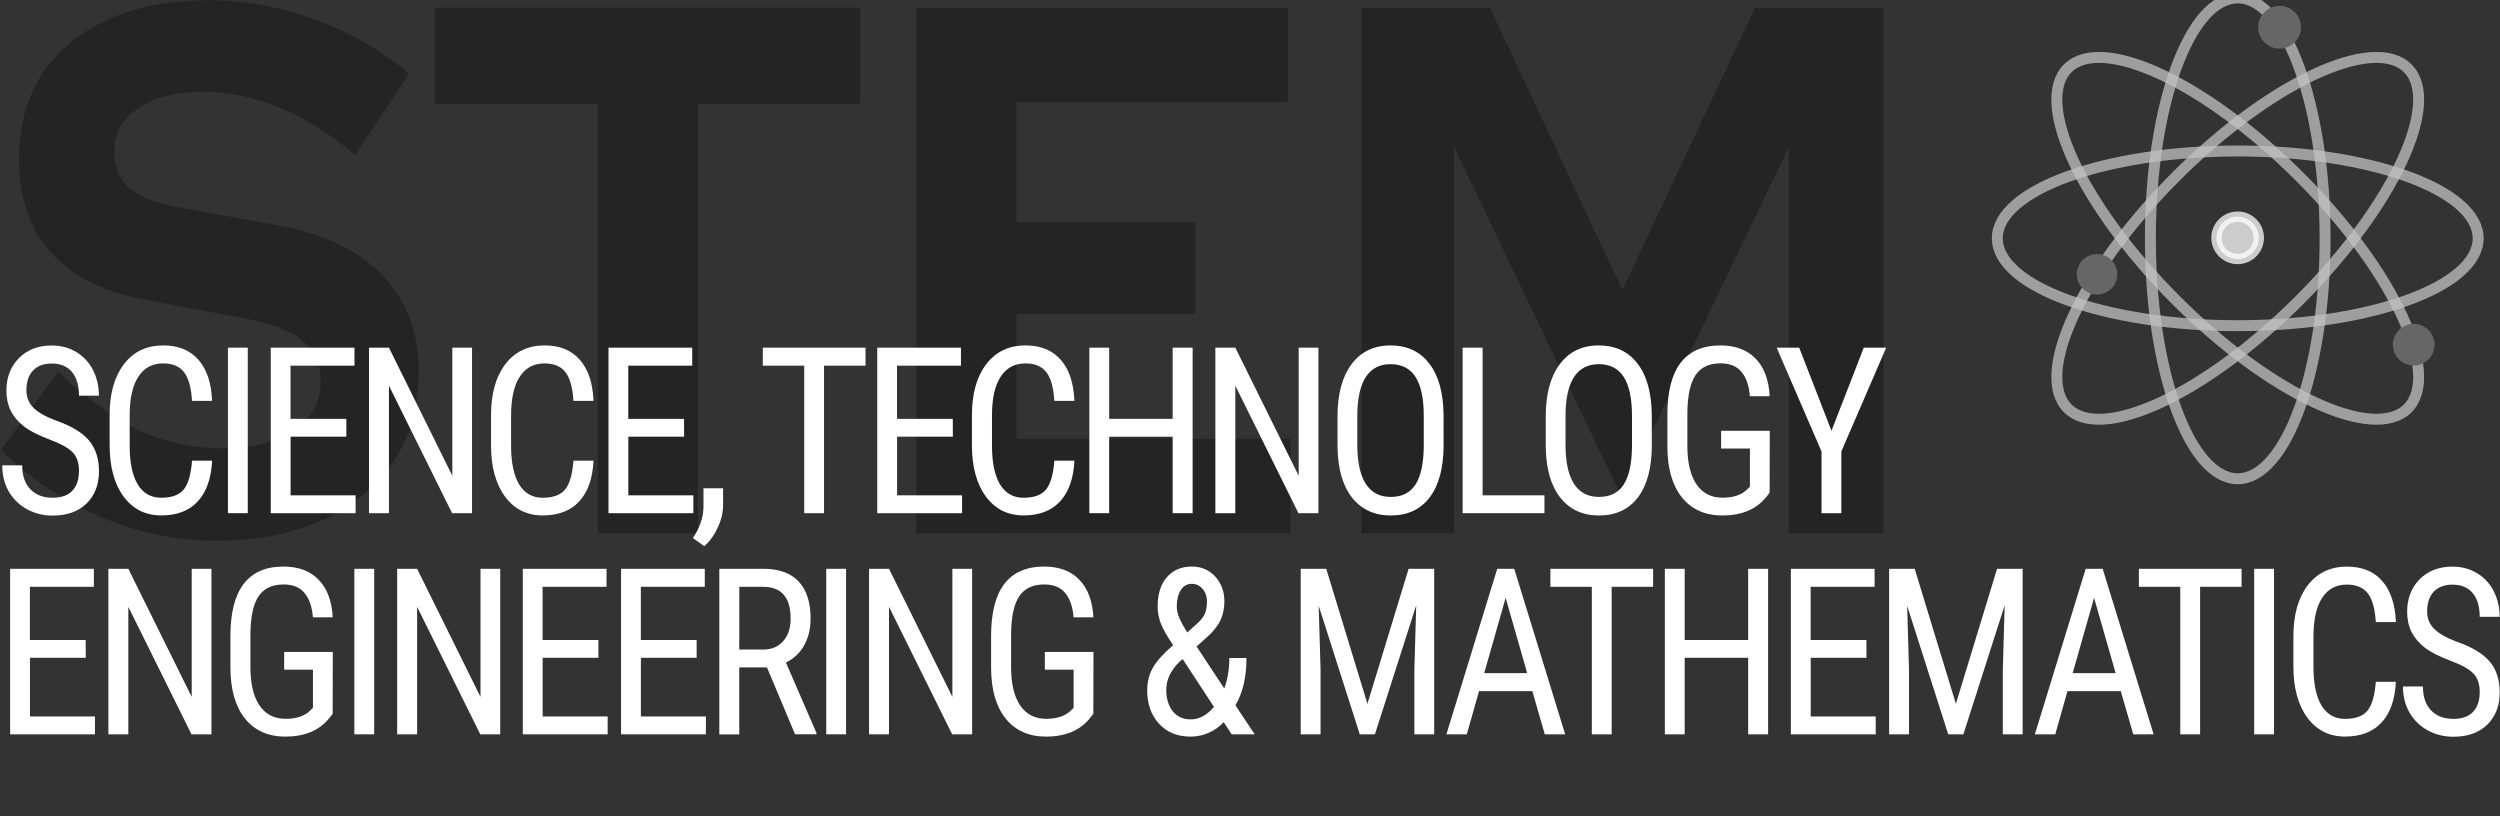
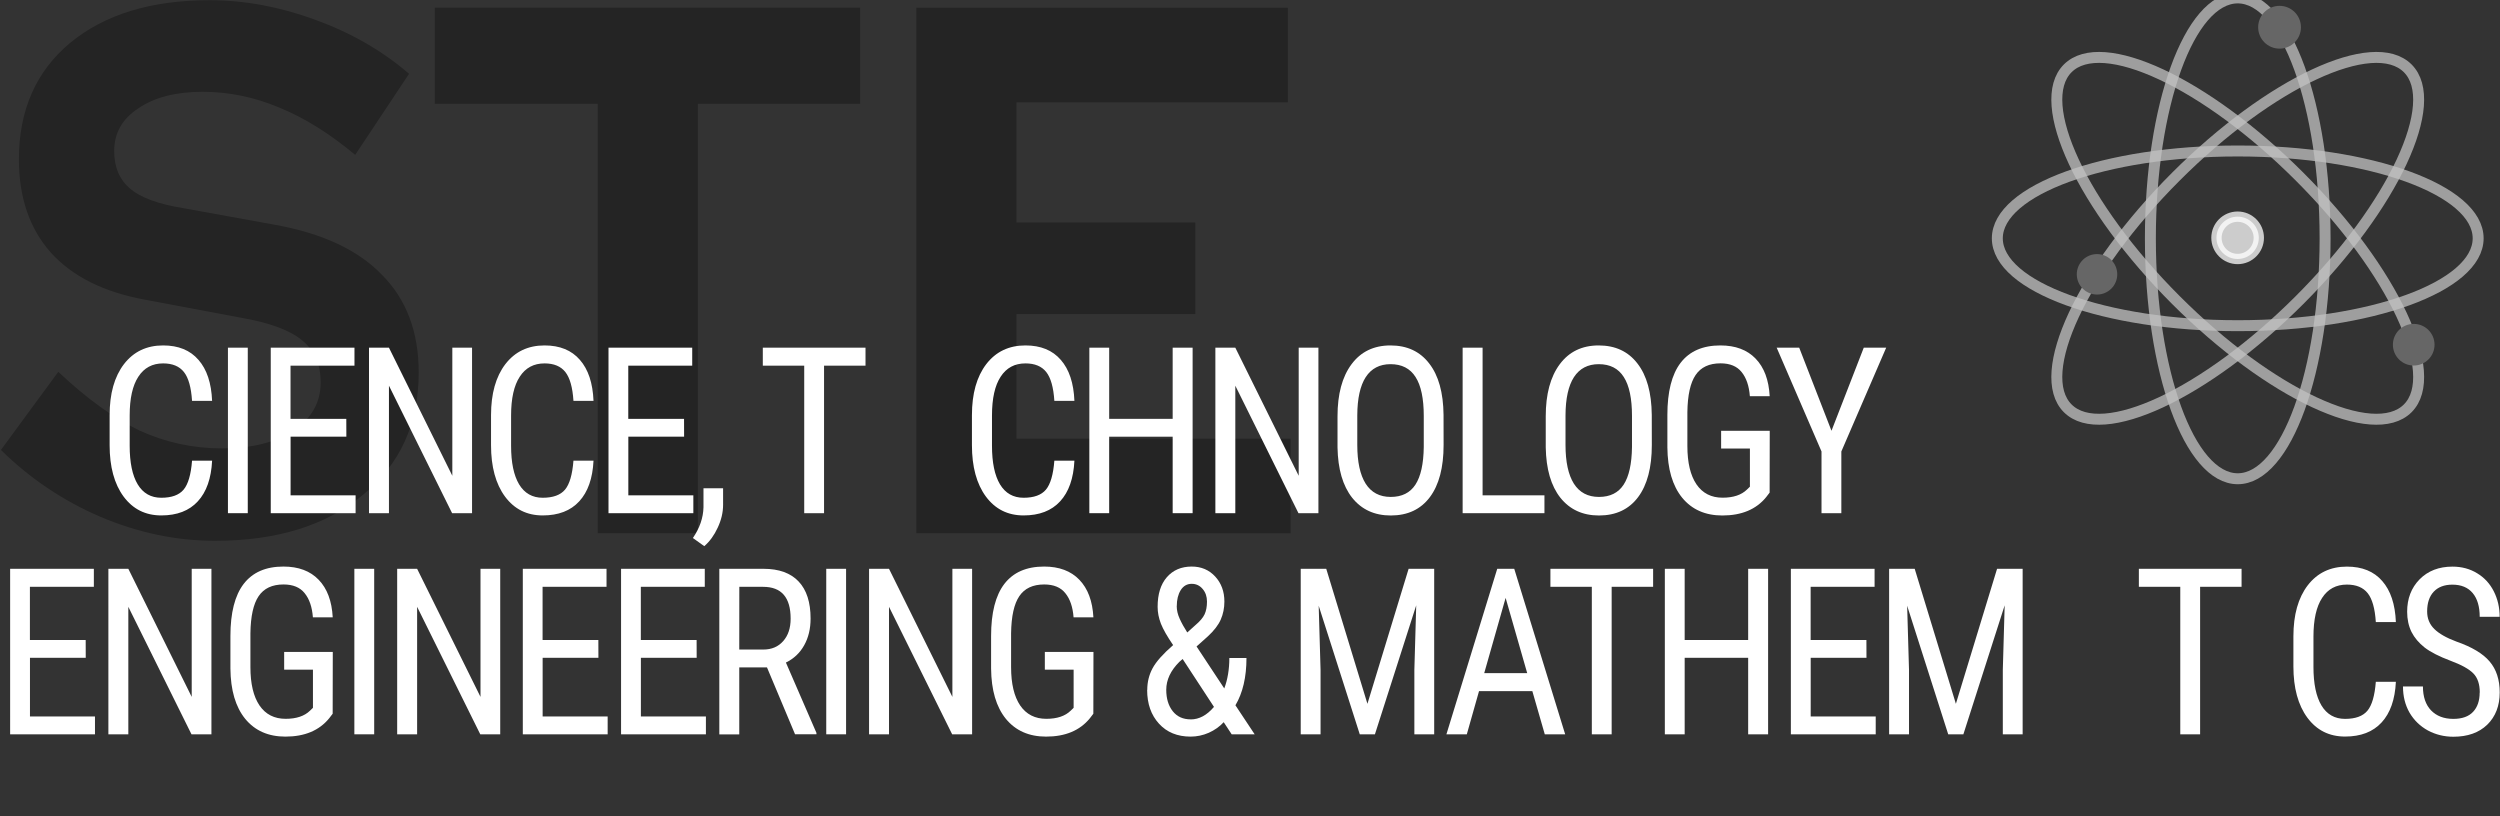
<svg xmlns="http://www.w3.org/2000/svg" xmlns:ns1="http://www.inkscape.org/namespaces/inkscape" xmlns:ns2="http://sodipodi.sourceforge.net/DTD/sodipodi-0.dtd" width="43.31mm" height="14.142mm" viewBox="0 0 43.31 14.142" version="1.1" id="svg9233" ns1:version="0.92.3 (2405546, 2018-03-11)" ns2:docname="uarx-logo-stem.svg">
  <rect x="0" y="0" width="43.31" height="14.142" fill="#333333" stroke="none" />
  <defs id="defs9227" />
  <ns2:namedview id="base" pagecolor="#ffffff" bordercolor="#666666" borderopacity="1.0" ns1:pageopacity="0.0" ns1:pageshadow="2" ns1:zoom="5.6" ns1:cx="96.103929" ns1:cy="19.176827" ns1:document-units="mm" ns1:current-layer="layer1" showgrid="false" ns1:window-width="1920" ns1:window-height="1027" ns1:window-x="-8" ns1:window-y="-8" ns1:window-maximized="1" ns1:snap-page="true" ns1:snap-global="false" />
  <g ns1:label="Layer 1" ns1:groupmode="layer" id="layer1" transform="translate(92.715,7.066)">
    <g aria-label="STEM" transform="matrix(0.722,0,0,0.785,-22.887,-1.744)" style="font-style:normal;font-variant:normal;font-weight:bold;font-stretch:normal;font-size:16.568px;line-height:95%;font-family:'Red Hat Display';-inkscape-font-specification:'Red Hat Display Bold';font-variant-ligatures:normal;font-variant-caps:normal;font-variant-numeric:normal;font-feature-settings:normal;text-align:start;writing-mode:lr-tb;text-anchor:start;opacity:0.3;vector-effect:none;fill:#000000;fill-opacity:1;fill-rule:evenodd;stroke:none;stroke-width:0.236;stroke-linecap:round;stroke-linejoin:round;stroke-miterlimit:4;stroke-dasharray:none;stroke-dashoffset:0;stroke-opacity:1;paint-order:fill markers stroke" id="text9212">
      <path d="m -96.691,3.149 1.375,-1.723 q 1.011,0.878 1.939,1.292 0.944,0.398 1.988,0.398 1.077,0 1.723,-0.398 0.646,-0.398 0.646,-1.06 0,-0.596 -0.447,-0.928 Q -89.898,0.399 -90.926,0.233 l -2.303,-0.398 q -1.491,-0.249 -2.27,-1.044 -0.762,-0.795 -0.762,-2.054 0,-1.624 1.226,-2.568 1.243,-0.944 3.347,-0.944 1.259,0 2.535,0.431 1.292,0.431 2.253,1.193 l -1.292,1.789 q -0.928,-0.712 -1.823,-1.044 -0.895,-0.348 -1.839,-0.348 -0.961,0 -1.541,0.365 -0.58,0.348 -0.58,0.944 0,0.53 0.381,0.828 0.381,0.298 1.276,0.431 l 2.187,0.365 q 1.723,0.282 2.585,1.11 0.878,0.812 0.878,2.154 0,1.69 -1.342,2.701 -1.325,1.011 -3.546,1.011 -1.392,0 -2.75,-0.53 -1.342,-0.53 -2.386,-1.475 z" style="font-style:normal;font-variant:normal;font-weight:bold;font-stretch:normal;font-family:'Red Hat Display';-inkscape-font-specification:'Red Hat Display Bold';fill:#000000;stroke:none;stroke-width:0.236" id="path9875" ns1:connector-curvature="0" />
      <path d="m -86.282,-4.489 v -2.121 h 10.206 v 2.121 h -3.894 v 9.477 h -2.402 v -9.477 z" style="font-style:normal;font-variant:normal;font-weight:bold;font-stretch:normal;font-family:'Red Hat Display';-inkscape-font-specification:'Red Hat Display Bold';fill:#000000;stroke:none;stroke-width:0.236" id="path9877" ns1:connector-curvature="0" />
      <path d="M -74.728,4.988 V -6.609 h 8.914 v 2.088 h -6.511 v 2.651 h 4.291 v 2.021 h -4.291 V 2.901 h 6.578 v 2.088 z" style="font-style:normal;font-variant:normal;font-weight:bold;font-stretch:normal;font-family:'Red Hat Display';-inkscape-font-specification:'Red Hat Display Bold';fill:#000000;stroke:none;stroke-width:0.236" id="path9879" ns1:connector-curvature="0" />
-       <path d="m -57.819,4.16 -4.01,-7.704 v 8.533 h -2.22 V -6.609 h 3.082 l 3.181,6.23 3.181,-6.23 h 3.082 V 4.988 h -2.27 v -8.516 z" style="font-style:normal;font-variant:normal;font-weight:bold;font-stretch:normal;font-family:'Red Hat Display';-inkscape-font-specification:'Red Hat Display Bold';fill:#000000;stroke:none;stroke-width:0.236" id="path9881" ns1:connector-curvature="0" />
    </g>
    <g aria-label="SCIENCE, TECHNOLOGY ENGINEERING &amp; MATHEMATICS" transform="matrix(0.976,0,0,1.024,0,0.529)" style="font-style:normal;font-variant:normal;font-weight:normal;font-stretch:normal;font-size:3.938px;line-height:95%;font-family:'Roboto Condensed';-inkscape-font-specification:'Roboto Condensed, ';font-variant-ligatures:normal;font-variant-caps:normal;font-variant-numeric:normal;font-feature-settings:normal;text-align:start;letter-spacing:-0.209px;writing-mode:lr-tb;text-anchor:start;opacity:1;vector-effect:none;fill:#ffffff;fill-opacity:1;fill-rule:evenodd;stroke:none;stroke-width:0.093;stroke-linecap:round;stroke-linejoin:bevel;stroke-miterlimit:4;stroke-dasharray:none;stroke-dashoffset:0;stroke-opacity:1;paint-order:fill markers stroke" id="text8928">
-       <path d="m -93.592,0.557 q 0,-0.21 -0.113,-0.321 -0.113,-0.112 -0.41,-0.217 -0.296,-0.106 -0.454,-0.221 -0.156,-0.117 -0.235,-0.265 -0.077,-0.15 -0.077,-0.342 0,-0.333 0.221,-0.548 0.223,-0.215 0.583,-0.215 0.246,0 0.438,0.112 0.192,0.11 0.296,0.306 0.104,0.196 0.104,0.431 h -0.354 q 0,-0.26 -0.125,-0.402 -0.125,-0.142 -0.36,-0.142 -0.213,0 -0.331,0.119 -0.117,0.119 -0.117,0.335 0,0.177 0.127,0.296 0.127,0.119 0.392,0.213 0.413,0.137 0.59,0.337 0.179,0.2 0.179,0.523 0,0.34 -0.221,0.546 -0.221,0.204 -0.602,0.204 -0.244,0 -0.452,-0.106 -0.206,-0.108 -0.325,-0.3 -0.117,-0.194 -0.117,-0.444 h 0.354 q 0,0.26 0.144,0.404 0.146,0.144 0.396,0.144 0.233,0 0.35,-0.119 0.117,-0.119 0.117,-0.325 z" style="font-style:normal;font-variant:normal;font-weight:normal;font-stretch:normal;font-size:3.938px;font-family:'Roboto Condensed';-inkscape-font-specification:'Roboto Condensed, ';letter-spacing:-0.209px;fill:#ffffff;stroke-width:0.093" id="path9792" ns1:connector-curvature="0" />
      <path d="m -91.23,0.377 q -0.023,0.45 -0.254,0.688 -0.229,0.238 -0.648,0.238 -0.421,0 -0.669,-0.319 -0.248,-0.321 -0.248,-0.869 v -0.508 q 0,-0.546 0.254,-0.863 0.256,-0.317 0.696,-0.317 0.406,0 0.627,0.244 0.223,0.242 0.242,0.694 h -0.356 q -0.023,-0.342 -0.144,-0.488 -0.121,-0.146 -0.369,-0.146 -0.287,0 -0.44,0.225 -0.154,0.223 -0.154,0.656 v 0.513 q 0,0.425 0.142,0.652 0.144,0.227 0.419,0.227 0.275,0 0.396,-0.137 0.121,-0.137 0.15,-0.49 z" style="font-style:normal;font-variant:normal;font-weight:normal;font-stretch:normal;font-size:3.938px;font-family:'Roboto Condensed';-inkscape-font-specification:'Roboto Condensed, ';letter-spacing:-0.209px;fill:#ffffff;stroke-width:0.093" id="path9794" ns1:connector-curvature="0" />
      <path d="m -90.597,1.265 h -0.352 v -2.8 h 0.352 z" style="font-style:normal;font-variant:normal;font-weight:normal;font-stretch:normal;font-size:3.938px;font-family:'Roboto Condensed';-inkscape-font-specification:'Roboto Condensed, ';letter-spacing:-0.209px;fill:#ffffff;stroke-width:0.093" id="path9796" ns1:connector-curvature="0" />
      <path d="m -88.847,-0.029 h -0.99 v 0.992 h 1.154 V 1.265 h -1.506 v -2.8 h 1.486 v 0.304 h -1.135 v 0.9 h 0.99 z" style="font-style:normal;font-variant:normal;font-weight:normal;font-stretch:normal;font-size:3.938px;font-family:'Roboto Condensed';-inkscape-font-specification:'Roboto Condensed, ';letter-spacing:-0.209px;fill:#ffffff;stroke-width:0.093" id="path9798" ns1:connector-curvature="0" />
      <path d="m -86.616,1.265 h -0.354 l -1.121,-2.157 V 1.265 h -0.354 v -2.8 h 0.354 l 1.125,2.167 V -1.535 h 0.35 z" style="font-style:normal;font-variant:normal;font-weight:normal;font-stretch:normal;font-size:3.938px;font-family:'Roboto Condensed';-inkscape-font-specification:'Roboto Condensed, ';letter-spacing:-0.209px;fill:#ffffff;stroke-width:0.093" id="path9800" ns1:connector-curvature="0" />
      <path d="m -84.46,0.377 q -0.023,0.45 -0.254,0.688 -0.229,0.238 -0.648,0.238 -0.421,0 -0.669,-0.319 Q -86.279,0.663 -86.279,0.115 v -0.508 q 0,-0.546 0.254,-0.863 0.256,-0.317 0.696,-0.317 0.406,0 0.627,0.244 0.223,0.242 0.242,0.694 h -0.356 q -0.023,-0.342 -0.144,-0.488 -0.121,-0.146 -0.369,-0.146 -0.287,0 -0.44,0.225 -0.154,0.223 -0.154,0.656 v 0.513 q 0,0.425 0.142,0.652 0.144,0.227 0.419,0.227 0.275,0 0.396,-0.137 0.121,-0.137 0.15,-0.49 z" style="font-style:normal;font-variant:normal;font-weight:normal;font-stretch:normal;font-size:3.938px;font-family:'Roboto Condensed';-inkscape-font-specification:'Roboto Condensed, ';letter-spacing:-0.209px;fill:#ffffff;stroke-width:0.093" id="path9802" ns1:connector-curvature="0" />
      <path d="m -82.852,-0.029 h -0.99 v 0.992 h 1.154 V 1.265 h -1.506 v -2.8 h 1.486 v 0.304 h -1.135 v 0.9 h 0.99 z" style="font-style:normal;font-variant:normal;font-weight:normal;font-stretch:normal;font-size:3.938px;font-family:'Roboto Condensed';-inkscape-font-specification:'Roboto Condensed, ';letter-spacing:-0.209px;fill:#ffffff;stroke-width:0.093" id="path9804" ns1:connector-curvature="0" />
      <path d="m -82.494,1.823 -0.202,-0.138 q 0.181,-0.252 0.188,-0.519 V 0.844 h 0.348 V 1.123 q 0,0.194 -0.096,0.388 -0.094,0.194 -0.238,0.312 z" style="font-style:normal;font-variant:normal;font-weight:normal;font-stretch:normal;font-size:3.938px;font-family:'Roboto Condensed';-inkscape-font-specification:'Roboto Condensed, ';letter-spacing:-0.209px;fill:#ffffff;stroke-width:0.093" id="path9806" ns1:connector-curvature="0" />
      <path d="m -79.632,-1.231 h -0.736 v 2.496 h -0.352 v -2.496 h -0.735 v -0.304 h 1.823 z" style="font-style:normal;font-variant:normal;font-weight:normal;font-stretch:normal;font-size:3.938px;font-family:'Roboto Condensed';-inkscape-font-specification:'Roboto Condensed, ';letter-spacing:-0.209px;fill:#ffffff;stroke-width:0.093" id="path9808" ns1:connector-curvature="0" />
-       <path d="m -78.082,-0.029 h -0.99 v 0.992 h 1.154 V 1.265 h -1.506 v -2.8 h 1.486 v 0.304 h -1.135 v 0.9 h 0.99 z" style="font-style:normal;font-variant:normal;font-weight:normal;font-stretch:normal;font-size:3.938px;font-family:'Roboto Condensed';-inkscape-font-specification:'Roboto Condensed, ';letter-spacing:-0.209px;fill:#ffffff;stroke-width:0.093" id="path9810" ns1:connector-curvature="0" />
      <path d="m -75.924,0.377 q -0.023,0.45 -0.254,0.688 -0.229,0.238 -0.648,0.238 -0.421,0 -0.669,-0.319 -0.248,-0.321 -0.248,-0.869 v -0.508 q 0,-0.546 0.254,-0.863 0.256,-0.317 0.696,-0.317 0.406,0 0.627,0.244 0.223,0.242 0.242,0.694 h -0.356 q -0.023,-0.342 -0.144,-0.488 -0.121,-0.146 -0.369,-0.146 -0.287,0 -0.44,0.225 -0.154,0.223 -0.154,0.656 v 0.513 q 0,0.425 0.142,0.652 0.144,0.227 0.419,0.227 0.275,0 0.396,-0.137 0.121,-0.137 0.15,-0.49 z" style="font-style:normal;font-variant:normal;font-weight:normal;font-stretch:normal;font-size:3.938px;font-family:'Roboto Condensed';-inkscape-font-specification:'Roboto Condensed, ';letter-spacing:-0.209px;fill:#ffffff;stroke-width:0.093" id="path9812" ns1:connector-curvature="0" />
      <path d="m -73.826,1.265 h -0.354 v -1.294 h -1.127 v 1.294 h -0.352 v -2.8 h 0.352 v 1.204 h 1.127 V -1.535 h 0.354 z" style="font-style:normal;font-variant:normal;font-weight:normal;font-stretch:normal;font-size:3.938px;font-family:'Roboto Condensed';-inkscape-font-specification:'Roboto Condensed, ';letter-spacing:-0.209px;fill:#ffffff;stroke-width:0.093" id="path9814" ns1:connector-curvature="0" />
      <path d="m -71.593,1.265 h -0.354 l -1.121,-2.157 V 1.265 h -0.354 v -2.8 h 0.354 l 1.125,2.167 V -1.535 h 0.35 z" style="font-style:normal;font-variant:normal;font-weight:normal;font-stretch:normal;font-size:3.938px;font-family:'Roboto Condensed';-inkscape-font-specification:'Roboto Condensed, ';letter-spacing:-0.209px;fill:#ffffff;stroke-width:0.093" id="path9816" ns1:connector-curvature="0" />
      <path d="m -69.371,0.111 q 0,0.573 -0.244,0.883 -0.244,0.31 -0.694,0.31 -0.433,0 -0.685,-0.3 -0.25,-0.302 -0.26,-0.852 v -0.527 q 0,-0.561 0.248,-0.879 0.248,-0.319 0.692,-0.319 0.442,0 0.688,0.306 0.248,0.304 0.254,0.869 z m -0.352,-0.49 q 0,-0.444 -0.146,-0.66 -0.144,-0.217 -0.444,-0.217 -0.29,0 -0.44,0.219 -0.148,0.219 -0.15,0.646 v 0.502 q 0,0.429 0.148,0.654 0.15,0.225 0.446,0.225 0.296,0 0.438,-0.208 0.142,-0.208 0.148,-0.636 z" style="font-style:normal;font-variant:normal;font-weight:normal;font-stretch:normal;font-size:3.938px;font-family:'Roboto Condensed';-inkscape-font-specification:'Roboto Condensed, ';letter-spacing:-0.209px;fill:#ffffff;stroke-width:0.093" id="path9818" ns1:connector-curvature="0" />
      <path d="m -68.679,0.963 h 1.098 V 1.265 h -1.452 v -2.8 h 0.354 z" style="font-style:normal;font-variant:normal;font-weight:normal;font-stretch:normal;font-size:3.938px;font-family:'Roboto Condensed';-inkscape-font-specification:'Roboto Condensed, ';letter-spacing:-0.209px;fill:#ffffff;stroke-width:0.093" id="path9820" ns1:connector-curvature="0" />
      <path d="m -65.675,0.111 q 0,0.573 -0.244,0.883 -0.244,0.31 -0.694,0.31 -0.433,0 -0.685,-0.3 -0.25,-0.302 -0.26,-0.852 v -0.527 q 0,-0.561 0.248,-0.879 0.248,-0.319 0.692,-0.319 0.442,0 0.688,0.306 0.248,0.304 0.254,0.869 z m -0.352,-0.49 q 0,-0.444 -0.146,-0.66 -0.144,-0.217 -0.444,-0.217 -0.29,0 -0.44,0.219 -0.148,0.219 -0.15,0.646 v 0.502 q 0,0.429 0.148,0.654 0.15,0.225 0.446,0.225 0.296,0 0.438,-0.208 0.142,-0.208 0.148,-0.636 z" style="font-style:normal;font-variant:normal;font-weight:normal;font-stretch:normal;font-size:3.938px;font-family:'Roboto Condensed';-inkscape-font-specification:'Roboto Condensed, ';letter-spacing:-0.209px;fill:#ffffff;stroke-width:0.093" id="path9822" ns1:connector-curvature="0" />
      <path d="m -63.584,0.917 -0.062,0.077 q -0.265,0.31 -0.777,0.31 -0.454,0 -0.713,-0.3 -0.258,-0.302 -0.263,-0.852 v -0.55 q 0,-0.588 0.235,-0.881 0.237,-0.294 0.706,-0.294 0.4,0 0.625,0.223 0.227,0.223 0.25,0.636 h -0.352 q -0.021,-0.262 -0.146,-0.408 -0.123,-0.148 -0.375,-0.148 -0.302,0 -0.442,0.198 -0.14,0.196 -0.146,0.629 v 0.571 q 0,0.423 0.162,0.65 0.162,0.225 0.463,0.225 0.285,0 0.433,-0.138 l 0.052,-0.048 V 0.171 h -0.511 v -0.3 h 0.863 z" style="font-style:normal;font-variant:normal;font-weight:normal;font-stretch:normal;font-size:3.938px;font-family:'Roboto Condensed';-inkscape-font-specification:'Roboto Condensed, ';letter-spacing:-0.209px;fill:#ffffff;stroke-width:0.093" id="path9824" ns1:connector-curvature="0" />
      <path d="m -62.486,-0.129 0.573,-1.406 h 0.398 l -0.796,1.756 V 1.265 h -0.352 V 0.221 l -0.796,-1.756 h 0.4 z" style="font-style:normal;font-variant:normal;font-weight:normal;font-stretch:normal;font-size:3.938px;font-family:'Roboto Condensed';-inkscape-font-specification:'Roboto Condensed, ';letter-spacing:-0.209px;fill:#ffffff;stroke-width:0.093" id="path9826" ns1:connector-curvature="0" />
      <path d="m -93.473,3.712 h -0.99 v 0.992 h 1.154 v 0.302 h -1.506 V 2.206 h 1.486 v 0.304 h -1.135 V 3.41 h 0.99 z" style="font-style:normal;font-variant:normal;font-weight:normal;font-stretch:normal;font-size:3.938px;font-family:'Roboto Condensed';-inkscape-font-specification:'Roboto Condensed, ';letter-spacing:-0.209px;fill:#ffffff;stroke-width:0.093" id="path9828" ns1:connector-curvature="0" />
      <path d="m -91.242,5.006 h -0.354 l -1.121,-2.157 v 2.157 h -0.354 V 2.206 h 0.354 l 1.125,2.167 V 2.206 h 0.35 z" style="font-style:normal;font-variant:normal;font-weight:normal;font-stretch:normal;font-size:3.938px;font-family:'Roboto Condensed';-inkscape-font-specification:'Roboto Condensed, ';letter-spacing:-0.209px;fill:#ffffff;stroke-width:0.093" id="path9830" ns1:connector-curvature="0" />
      <path d="m -89.09,4.658 -0.062,0.077 q -0.265,0.31 -0.777,0.31 -0.454,0 -0.713,-0.3 -0.258,-0.302 -0.263,-0.852 v -0.55 q 0,-0.588 0.235,-0.881 0.237,-0.294 0.706,-0.294 0.4,0 0.625,0.223 0.227,0.223 0.25,0.636 h -0.352 q -0.021,-0.262 -0.146,-0.408 -0.123,-0.148 -0.375,-0.148 -0.302,0 -0.442,0.198 -0.14,0.196 -0.146,0.629 v 0.571 q 0,0.423 0.162,0.65 0.162,0.225 0.463,0.225 0.285,0 0.433,-0.138 l 0.052,-0.048 V 3.912 h -0.511 V 3.612 h 0.863 z" style="font-style:normal;font-variant:normal;font-weight:normal;font-stretch:normal;font-size:3.938px;font-family:'Roboto Condensed';-inkscape-font-specification:'Roboto Condensed, ';letter-spacing:-0.209px;fill:#ffffff;stroke-width:0.093" id="path9832" ns1:connector-curvature="0" />
      <path d="m -88.353,5.006 h -0.352 V 2.206 h 0.352 z" style="font-style:normal;font-variant:normal;font-weight:normal;font-stretch:normal;font-size:3.938px;font-family:'Roboto Condensed';-inkscape-font-specification:'Roboto Condensed, ';letter-spacing:-0.209px;fill:#ffffff;stroke-width:0.093" id="path9834" ns1:connector-curvature="0" />
      <path d="m -86.116,5.006 h -0.354 l -1.121,-2.157 v 2.157 h -0.354 V 2.206 h 0.354 l 1.125,2.167 V 2.206 h 0.35 z" style="font-style:normal;font-variant:normal;font-weight:normal;font-stretch:normal;font-size:3.938px;font-family:'Roboto Condensed';-inkscape-font-specification:'Roboto Condensed, ';letter-spacing:-0.209px;fill:#ffffff;stroke-width:0.093" id="path9836" ns1:connector-curvature="0" />
      <path d="m -84.373,3.712 h -0.99 v 0.992 h 1.154 v 0.302 h -1.506 V 2.206 h 1.486 v 0.304 h -1.135 V 3.41 h 0.99 z" style="font-style:normal;font-variant:normal;font-weight:normal;font-stretch:normal;font-size:3.938px;font-family:'Roboto Condensed';-inkscape-font-specification:'Roboto Condensed, ';letter-spacing:-0.209px;fill:#ffffff;stroke-width:0.093" id="path9838" ns1:connector-curvature="0" />
      <path d="m -82.629,3.712 h -0.99 v 0.992 h 1.154 v 0.302 h -1.506 V 2.206 h 1.486 v 0.304 h -1.135 V 3.41 h 0.99 z" style="font-style:normal;font-variant:normal;font-weight:normal;font-stretch:normal;font-size:3.938px;font-family:'Roboto Condensed';-inkscape-font-specification:'Roboto Condensed, ';letter-spacing:-0.209px;fill:#ffffff;stroke-width:0.093" id="path9840" ns1:connector-curvature="0" />
      <path d="m -81.381,3.874 h -0.492 v 1.133 h -0.354 V 2.206 h 0.785 q 0.411,0 0.623,0.215 0.212,0.213 0.212,0.627 0,0.26 -0.115,0.454 -0.113,0.192 -0.323,0.29 l 0.542,1.19 v 0.023 H -80.883 Z M -81.873,3.572 h 0.427 q 0.221,0 0.352,-0.142 0.133,-0.142 0.133,-0.381 0,-0.538 -0.488,-0.538 h -0.423 z" style="font-style:normal;font-variant:normal;font-weight:normal;font-stretch:normal;font-size:3.938px;font-family:'Roboto Condensed';-inkscape-font-specification:'Roboto Condensed, ';letter-spacing:-0.209px;fill:#ffffff;stroke-width:0.093" id="path9842" ns1:connector-curvature="0" />
      <path d="m -79.977,5.006 h -0.352 V 2.206 h 0.352 z" style="font-style:normal;font-variant:normal;font-weight:normal;font-stretch:normal;font-size:3.938px;font-family:'Roboto Condensed';-inkscape-font-specification:'Roboto Condensed, ';letter-spacing:-0.209px;fill:#ffffff;stroke-width:0.093" id="path9844" ns1:connector-curvature="0" />
      <path d="m -77.74,5.006 h -0.354 l -1.121,-2.157 v 2.157 h -0.354 V 2.206 h 0.354 l 1.125,2.167 V 2.206 h 0.35 z" style="font-style:normal;font-variant:normal;font-weight:normal;font-stretch:normal;font-size:3.938px;font-family:'Roboto Condensed';-inkscape-font-specification:'Roboto Condensed, ';letter-spacing:-0.209px;fill:#ffffff;stroke-width:0.093" id="path9846" ns1:connector-curvature="0" />
      <path d="m -75.588,4.658 -0.062,0.077 q -0.265,0.31 -0.777,0.31 -0.454,0 -0.713,-0.3 -0.258,-0.302 -0.263,-0.852 v -0.55 q 0,-0.588 0.235,-0.881 0.237,-0.294 0.706,-0.294 0.4,0 0.625,0.223 0.227,0.223 0.25,0.636 h -0.352 q -0.021,-0.262 -0.146,-0.408 -0.123,-0.148 -0.375,-0.148 -0.302,0 -0.442,0.198 -0.14,0.196 -0.146,0.629 v 0.571 q 0,0.423 0.162,0.65 0.162,0.225 0.463,0.225 0.285,0 0.433,-0.138 l 0.052,-0.048 V 3.912 h -0.511 V 3.612 h 0.863 z" style="font-style:normal;font-variant:normal;font-weight:normal;font-stretch:normal;font-size:3.938px;font-family:'Roboto Condensed';-inkscape-font-specification:'Roboto Condensed, ';letter-spacing:-0.209px;fill:#ffffff;stroke-width:0.093" id="path9848" ns1:connector-curvature="0" />
      <path d="m -74.631,4.254 q 0,-0.198 0.094,-0.365 0.096,-0.169 0.365,-0.392 -0.158,-0.221 -0.217,-0.363 -0.058,-0.144 -0.058,-0.285 0,-0.321 0.163,-0.5 0.165,-0.181 0.442,-0.181 0.254,0 0.417,0.169 0.163,0.169 0.163,0.423 0,0.165 -0.065,0.306 -0.065,0.14 -0.231,0.285 l -0.198,0.169 0.492,0.71 q 0.09,-0.229 0.09,-0.515 h 0.304 q 0,0.485 -0.196,0.8 l 0.342,0.492 h -0.408 l -0.142,-0.206 q -0.11,0.113 -0.265,0.179 -0.156,0.065 -0.323,0.065 -0.352,0 -0.561,-0.219 -0.21,-0.219 -0.21,-0.571 z m 0.771,0.5 q 0.225,0 0.413,-0.212 l -0.556,-0.81 -0.058,0.048 q -0.233,0.221 -0.233,0.473 0,0.223 0.115,0.362 0.115,0.138 0.317,0.138 z m -0.248,-1.917 q 0,0.104 0.052,0.213 0.052,0.11 0.135,0.233 l 0.148,-0.127 q 0.117,-0.094 0.16,-0.181 0.042,-0.088 0.042,-0.215 0,-0.127 -0.077,-0.213 -0.077,-0.087 -0.194,-0.087 -0.125,0 -0.196,0.108 -0.069,0.108 -0.069,0.269 z" style="font-style:normal;font-variant:normal;font-weight:normal;font-stretch:normal;font-size:3.938px;font-family:'Roboto Condensed';-inkscape-font-specification:'Roboto Condensed, ';letter-spacing:-0.209px;fill:#ffffff;stroke-width:0.093" id="path9850" ns1:connector-curvature="0" />
      <path d="m -71.454,2.206 0.731,2.284 0.731,-2.284 h 0.454 v 2.8 h -0.352 v -1.09 l 0.033,-1.092 -0.733,2.182 h -0.269 l -0.729,-2.175 0.033,1.085 v 1.09 h -0.352 V 2.206 Z" style="font-style:normal;font-variant:normal;font-weight:normal;font-stretch:normal;font-size:3.938px;font-family:'Roboto Condensed';-inkscape-font-specification:'Roboto Condensed, ';letter-spacing:-0.209px;fill:#ffffff;stroke-width:0.093" id="path9852" ns1:connector-curvature="0" />
      <path d="m -67.796,4.275 h -0.946 l -0.217,0.731 h -0.362 l 0.902,-2.8 h 0.302 l 0.904,2.8 h -0.362 z m -0.854,-0.304 h 0.763 l -0.383,-1.273 z" style="font-style:normal;font-variant:normal;font-weight:normal;font-stretch:normal;font-size:3.938px;font-family:'Roboto Condensed';-inkscape-font-specification:'Roboto Condensed, ';letter-spacing:-0.209px;fill:#ffffff;stroke-width:0.093" id="path9854" ns1:connector-curvature="0" />
      <path d="m -65.652,2.51 h -0.736 v 2.496 h -0.352 V 2.51 h -0.735 V 2.206 h 1.823 z" style="font-style:normal;font-variant:normal;font-weight:normal;font-stretch:normal;font-size:3.938px;font-family:'Roboto Condensed';-inkscape-font-specification:'Roboto Condensed, ';letter-spacing:-0.209px;fill:#ffffff;stroke-width:0.093" id="path9856" ns1:connector-curvature="0" />
      <path d="m -63.611,5.006 h -0.354 V 3.712 h -1.127 v 1.294 h -0.352 V 2.206 h 0.352 V 3.41 h 1.127 V 2.206 h 0.354 z" style="font-style:normal;font-variant:normal;font-weight:normal;font-stretch:normal;font-size:3.938px;font-family:'Roboto Condensed';-inkscape-font-specification:'Roboto Condensed, ';letter-spacing:-0.209px;fill:#ffffff;stroke-width:0.093" id="path9858" ns1:connector-curvature="0" />
      <path d="m -61.865,3.712 h -0.99 v 0.992 h 1.154 v 0.302 h -1.506 V 2.206 h 1.486 v 0.304 h -1.135 V 3.41 h 0.99 z" style="font-style:normal;font-variant:normal;font-weight:normal;font-stretch:normal;font-size:3.938px;font-family:'Roboto Condensed';-inkscape-font-specification:'Roboto Condensed, ';letter-spacing:-0.209px;fill:#ffffff;stroke-width:0.093" id="path9860" ns1:connector-curvature="0" />
      <path d="m -61.009,2.206 0.731,2.284 0.731,-2.284 h 0.454 v 2.8 h -0.352 v -1.09 l 0.033,-1.092 -0.733,2.182 h -0.269 l -0.729,-2.175 0.033,1.085 v 1.09 H -61.463 V 2.206 Z" style="font-style:normal;font-variant:normal;font-weight:normal;font-stretch:normal;font-size:3.938px;font-family:'Roboto Condensed';-inkscape-font-specification:'Roboto Condensed, ';letter-spacing:-0.209px;fill:#ffffff;stroke-width:0.093" id="path9862" ns1:connector-curvature="0" />
-       <path d="m -57.351,4.275 h -0.946 l -0.217,0.731 h -0.362 l 0.902,-2.8 h 0.302 l 0.904,2.8 h -0.362 z m -0.854,-0.304 h 0.763 l -0.383,-1.273 z" style="font-style:normal;font-variant:normal;font-weight:normal;font-stretch:normal;font-size:3.938px;font-family:'Roboto Condensed';-inkscape-font-specification:'Roboto Condensed, ';letter-spacing:-0.209px;fill:#ffffff;stroke-width:0.093" id="path9864" ns1:connector-curvature="0" />
      <path d="m -55.207,2.51 h -0.736 v 2.496 h -0.352 V 2.51 h -0.735 V 2.206 h 1.823 z" style="font-style:normal;font-variant:normal;font-weight:normal;font-stretch:normal;font-size:3.938px;font-family:'Roboto Condensed';-inkscape-font-specification:'Roboto Condensed, ';letter-spacing:-0.209px;fill:#ffffff;stroke-width:0.093" id="path9866" ns1:connector-curvature="0" />
-       <path d="m -54.631,5.006 h -0.352 V 2.206 h 0.352 z" style="font-style:normal;font-variant:normal;font-weight:normal;font-stretch:normal;font-size:3.938px;font-family:'Roboto Condensed';-inkscape-font-specification:'Roboto Condensed, ';letter-spacing:-0.209px;fill:#ffffff;stroke-width:0.093" id="path9868" ns1:connector-curvature="0" />
      <path d="m -52.468,4.118 q -0.023,0.45 -0.254,0.688 -0.229,0.238 -0.648,0.238 -0.421,0 -0.669,-0.319 -0.248,-0.321 -0.248,-0.869 V 3.349 q 0,-0.546 0.254,-0.863 0.256,-0.317 0.696,-0.317 0.406,0 0.627,0.244 0.223,0.242 0.242,0.694 h -0.356 q -0.023,-0.342 -0.144,-0.488 -0.121,-0.146 -0.369,-0.146 -0.287,0 -0.44,0.225 -0.154,0.223 -0.154,0.656 V 3.866 q 0,0.425 0.142,0.652 0.144,0.227 0.419,0.227 0.275,0 0.396,-0.137 0.121,-0.137 0.15,-0.49 z" style="font-style:normal;font-variant:normal;font-weight:normal;font-stretch:normal;font-size:3.938px;font-family:'Roboto Condensed';-inkscape-font-specification:'Roboto Condensed, ';letter-spacing:-0.209px;fill:#ffffff;stroke-width:0.093" id="path9870" ns1:connector-curvature="0" />
      <path d="m -50.979,4.298 q 0,-0.21 -0.113,-0.321 -0.113,-0.112 -0.41,-0.217 -0.296,-0.106 -0.454,-0.221 -0.156,-0.117 -0.235,-0.265 -0.077,-0.15 -0.077,-0.342 0,-0.333 0.221,-0.548 0.223,-0.215 0.583,-0.215 0.246,0 0.438,0.112 0.192,0.11 0.296,0.306 0.104,0.196 0.104,0.431 h -0.354 q 0,-0.26 -0.125,-0.402 -0.125,-0.142 -0.36,-0.142 -0.213,0 -0.331,0.119 -0.117,0.119 -0.117,0.335 0,0.177 0.127,0.296 0.127,0.119 0.392,0.213 0.413,0.137 0.59,0.337 0.179,0.2 0.179,0.523 0,0.34 -0.221,0.546 -0.221,0.204 -0.602,0.204 -0.244,0 -0.452,-0.106 -0.206,-0.108 -0.325,-0.3 -0.117,-0.194 -0.117,-0.444 h 0.354 q 0,0.26 0.144,0.404 0.146,0.144 0.396,0.144 0.233,0 0.35,-0.119 0.117,-0.119 0.117,-0.325 z" style="font-style:normal;font-variant:normal;font-weight:normal;font-stretch:normal;font-size:3.938px;font-family:'Roboto Condensed';-inkscape-font-specification:'Roboto Condensed, ';letter-spacing:-0.209px;fill:#ffffff;stroke-width:0.093" id="path9872" ns1:connector-curvature="0" />
    </g>
    <g id="g9206" transform="matrix(0.899,0,0,0.899,-749.805,-357.347)">
      <circle r="0.408" cy="394.217" cx="774.032" id="circle9128" style="opacity:0.75;vector-effect:none;fill:#ffffff;fill-opacity:1;fill-rule:evenodd;stroke:#ffffff;stroke-width:0.199;stroke-linecap:square;stroke-linejoin:round;stroke-miterlimit:4;stroke-dasharray:none;stroke-dashoffset:0;stroke-opacity:1;paint-order:fill markers stroke" />
      <g style="opacity:1;stroke-width:1.122" transform="matrix(0.188,0,0,0.188,763.186,332.369)" id="g9146">
        <g style="opacity:0.7;stroke:#ffffff;stroke-width:1.122" id="g9138">
          <ellipse ry="24.643" rx="8.954" cy="329.031" cx="57.702" id="ellipse9130" style="opacity:0.75;vector-effect:none;fill:none;fill-opacity:1;fill-rule:evenodd;stroke:#ffffff;stroke-width:1.122;stroke-linecap:round;stroke-linejoin:round;stroke-miterlimit:4;stroke-dasharray:none;stroke-dashoffset:0;stroke-opacity:1;paint-order:fill markers stroke" />
          <ellipse transform="rotate(-90)" style="opacity:0.75;vector-effect:none;fill:none;fill-opacity:1;fill-rule:evenodd;stroke:#ffffff;stroke-width:1.122;stroke-linecap:round;stroke-linejoin:round;stroke-miterlimit:4;stroke-dasharray:none;stroke-dashoffset:0;stroke-opacity:1;paint-order:fill markers stroke" id="ellipse9132" cx="-329.031" cy="57.702" rx="8.954" ry="24.643" />
          <ellipse ry="24.643" rx="8.954" cy="273.461" cx="-191.859" id="ellipse9134" style="opacity:0.75;vector-effect:none;fill:none;fill-opacity:1;fill-rule:evenodd;stroke:#ffffff;stroke-width:1.122;stroke-linecap:round;stroke-linejoin:round;stroke-miterlimit:4;stroke-dasharray:none;stroke-dashoffset:0;stroke-opacity:1;paint-order:fill markers stroke" transform="rotate(-45)" />
          <ellipse transform="rotate(45)" style="opacity:0.75;vector-effect:none;fill:none;fill-opacity:1;fill-rule:evenodd;stroke:#ffffff;stroke-width:1.122;stroke-linecap:round;stroke-linejoin:round;stroke-miterlimit:4;stroke-dasharray:none;stroke-dashoffset:0;stroke-opacity:1;paint-order:fill markers stroke" id="ellipse9136" cx="273.461" cy="191.859" rx="8.954" ry="24.643" />
        </g>
        <circle style="opacity:1;vector-effect:none;fill:#666666;fill-opacity:1;fill-rule:evenodd;stroke:none;stroke-width:0.868;stroke-linecap:round;stroke-linejoin:round;stroke-miterlimit:4;stroke-dasharray:none;stroke-dashoffset:0;stroke-opacity:1;paint-order:fill markers stroke" id="circle9140" cx="61.988" cy="307.394" r="2.193" />
        <circle r="2.074" cy="332.719" cx="43.278" id="circle9142" style="opacity:1;vector-effect:none;fill:#666666;fill-opacity:1;fill-rule:evenodd;stroke:none;stroke-width:0.821;stroke-linecap:round;stroke-linejoin:round;stroke-miterlimit:4;stroke-dasharray:none;stroke-dashoffset:0;stroke-opacity:1;paint-order:fill markers stroke" />
        <circle style="opacity:1;vector-effect:none;fill:#666666;fill-opacity:1;fill-rule:evenodd;stroke:none;stroke-width:0.844;stroke-linecap:round;stroke-linejoin:round;stroke-miterlimit:4;stroke-dasharray:none;stroke-dashoffset:0;stroke-opacity:1;paint-order:fill markers stroke" id="circle9144" cx="75.74" cy="339.935" r="2.134" />
      </g>
    </g>
  </g>
</svg>